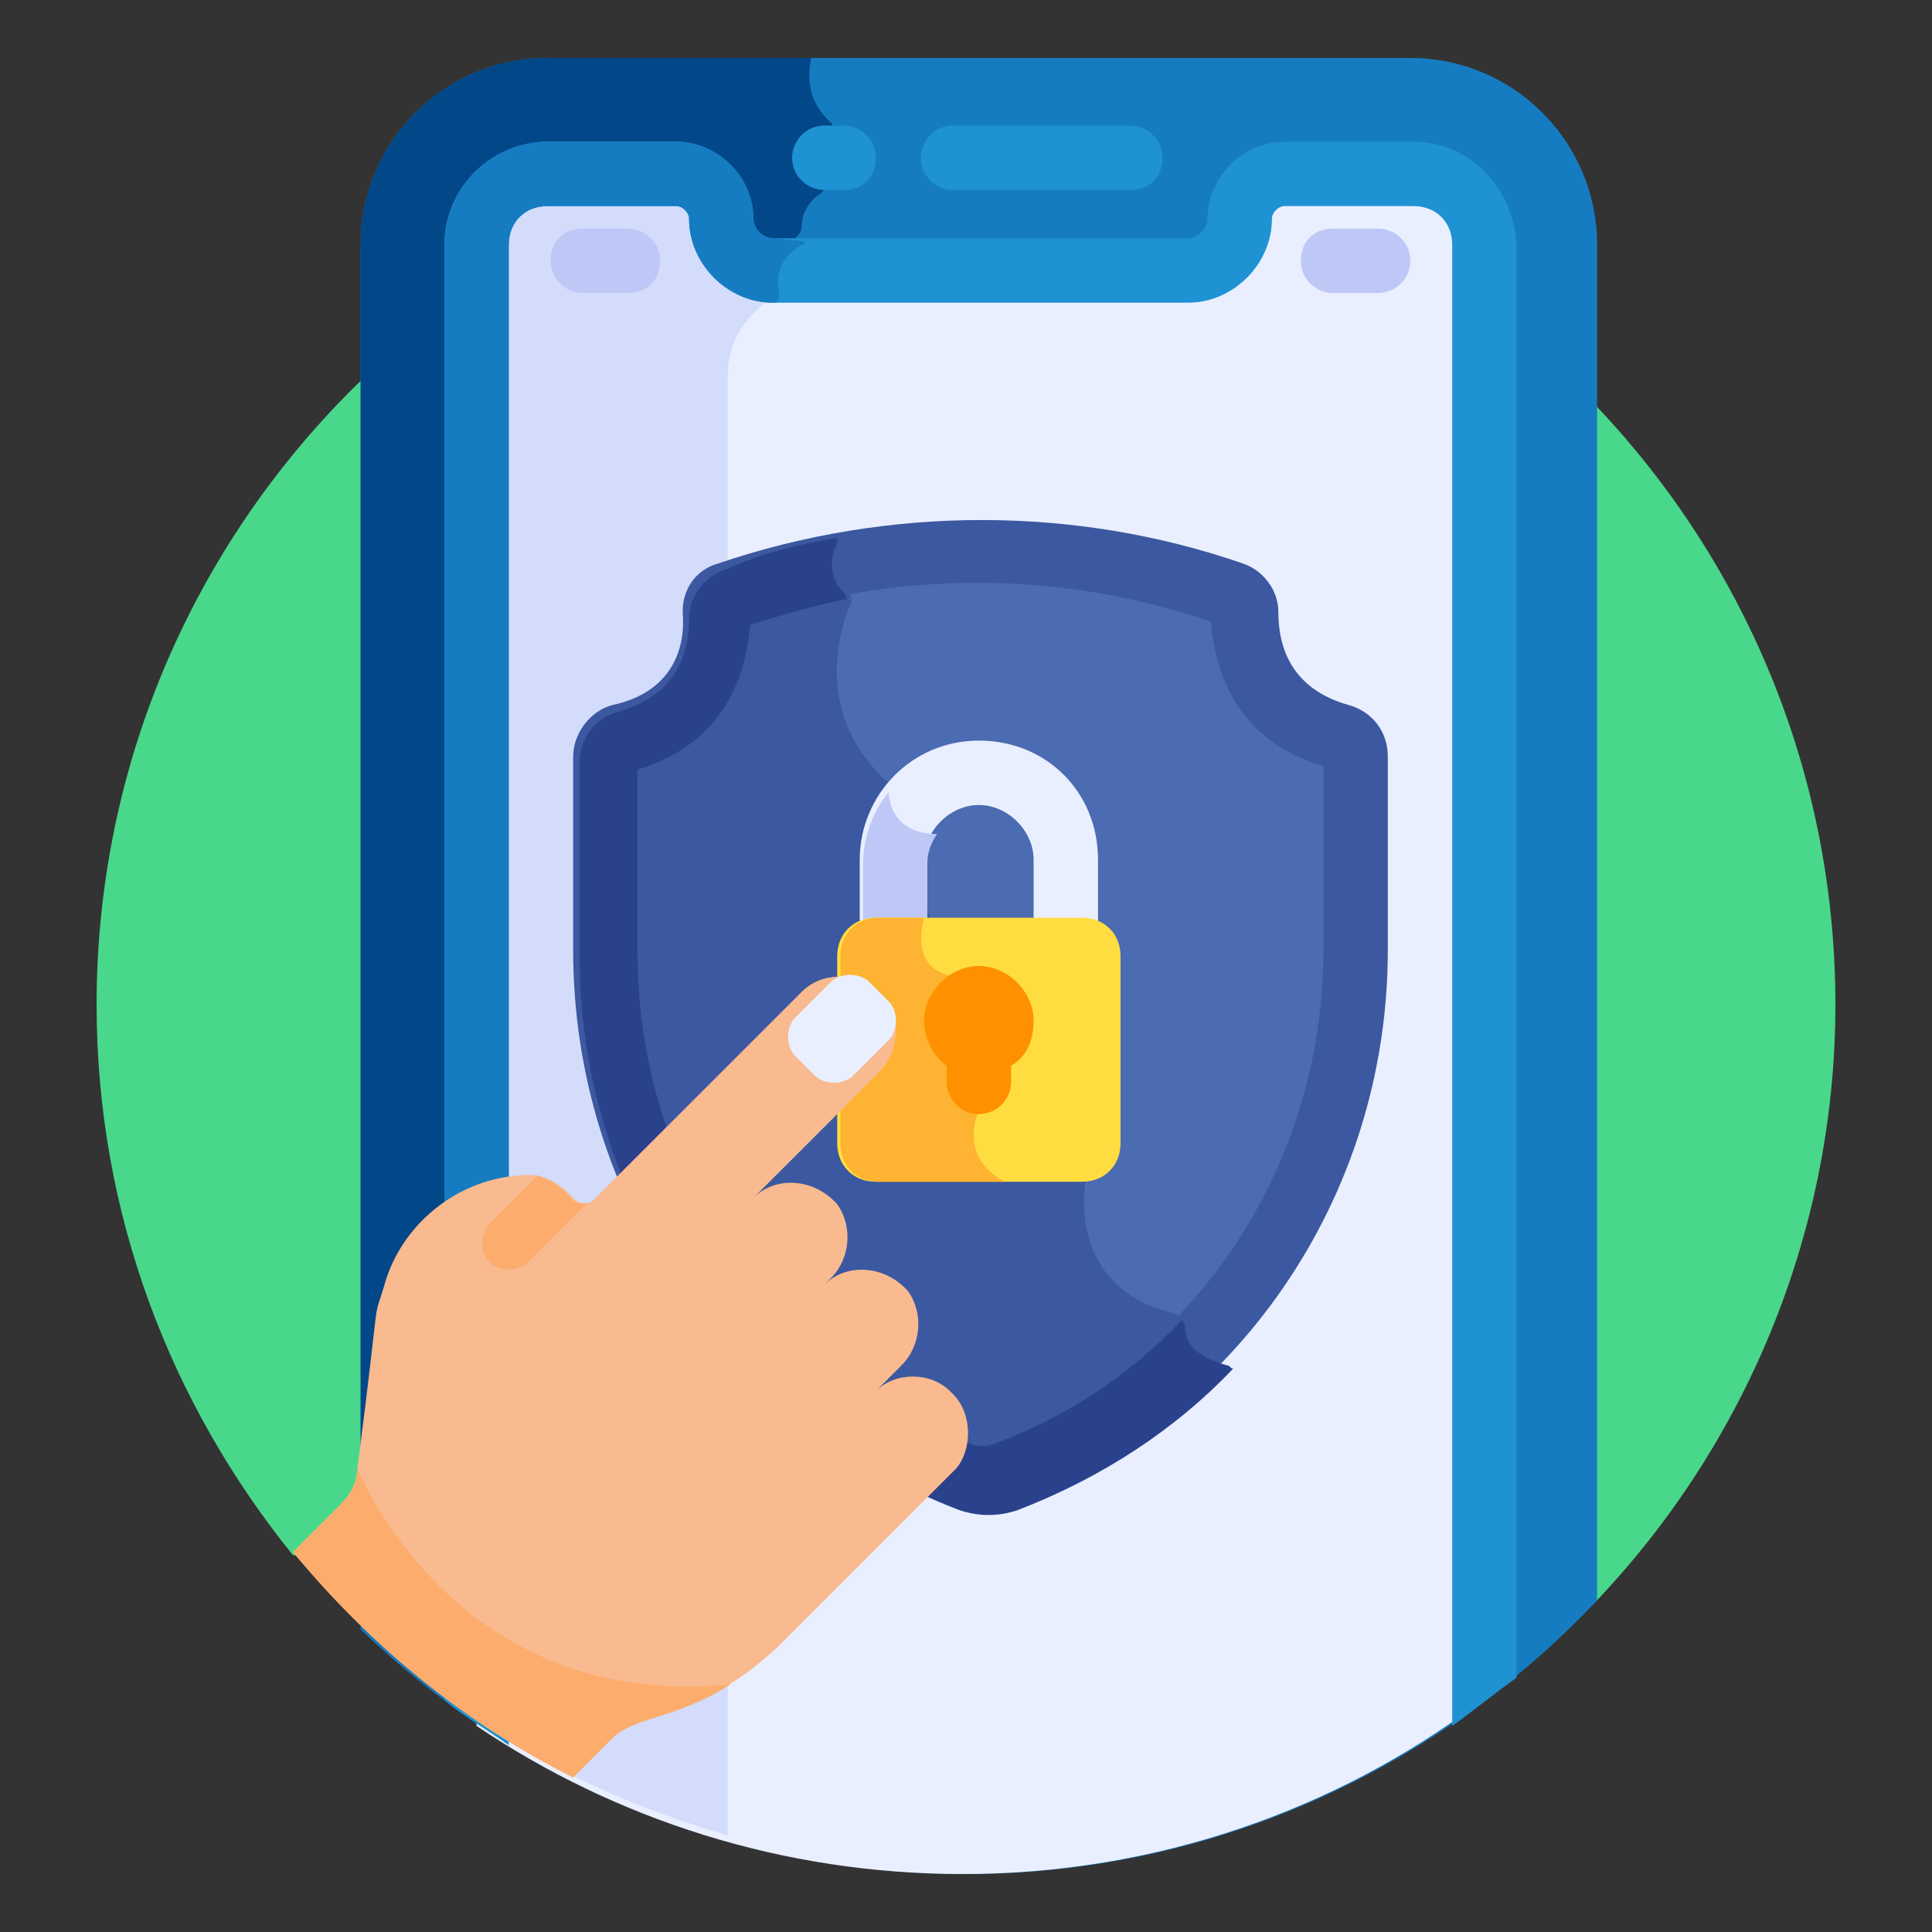
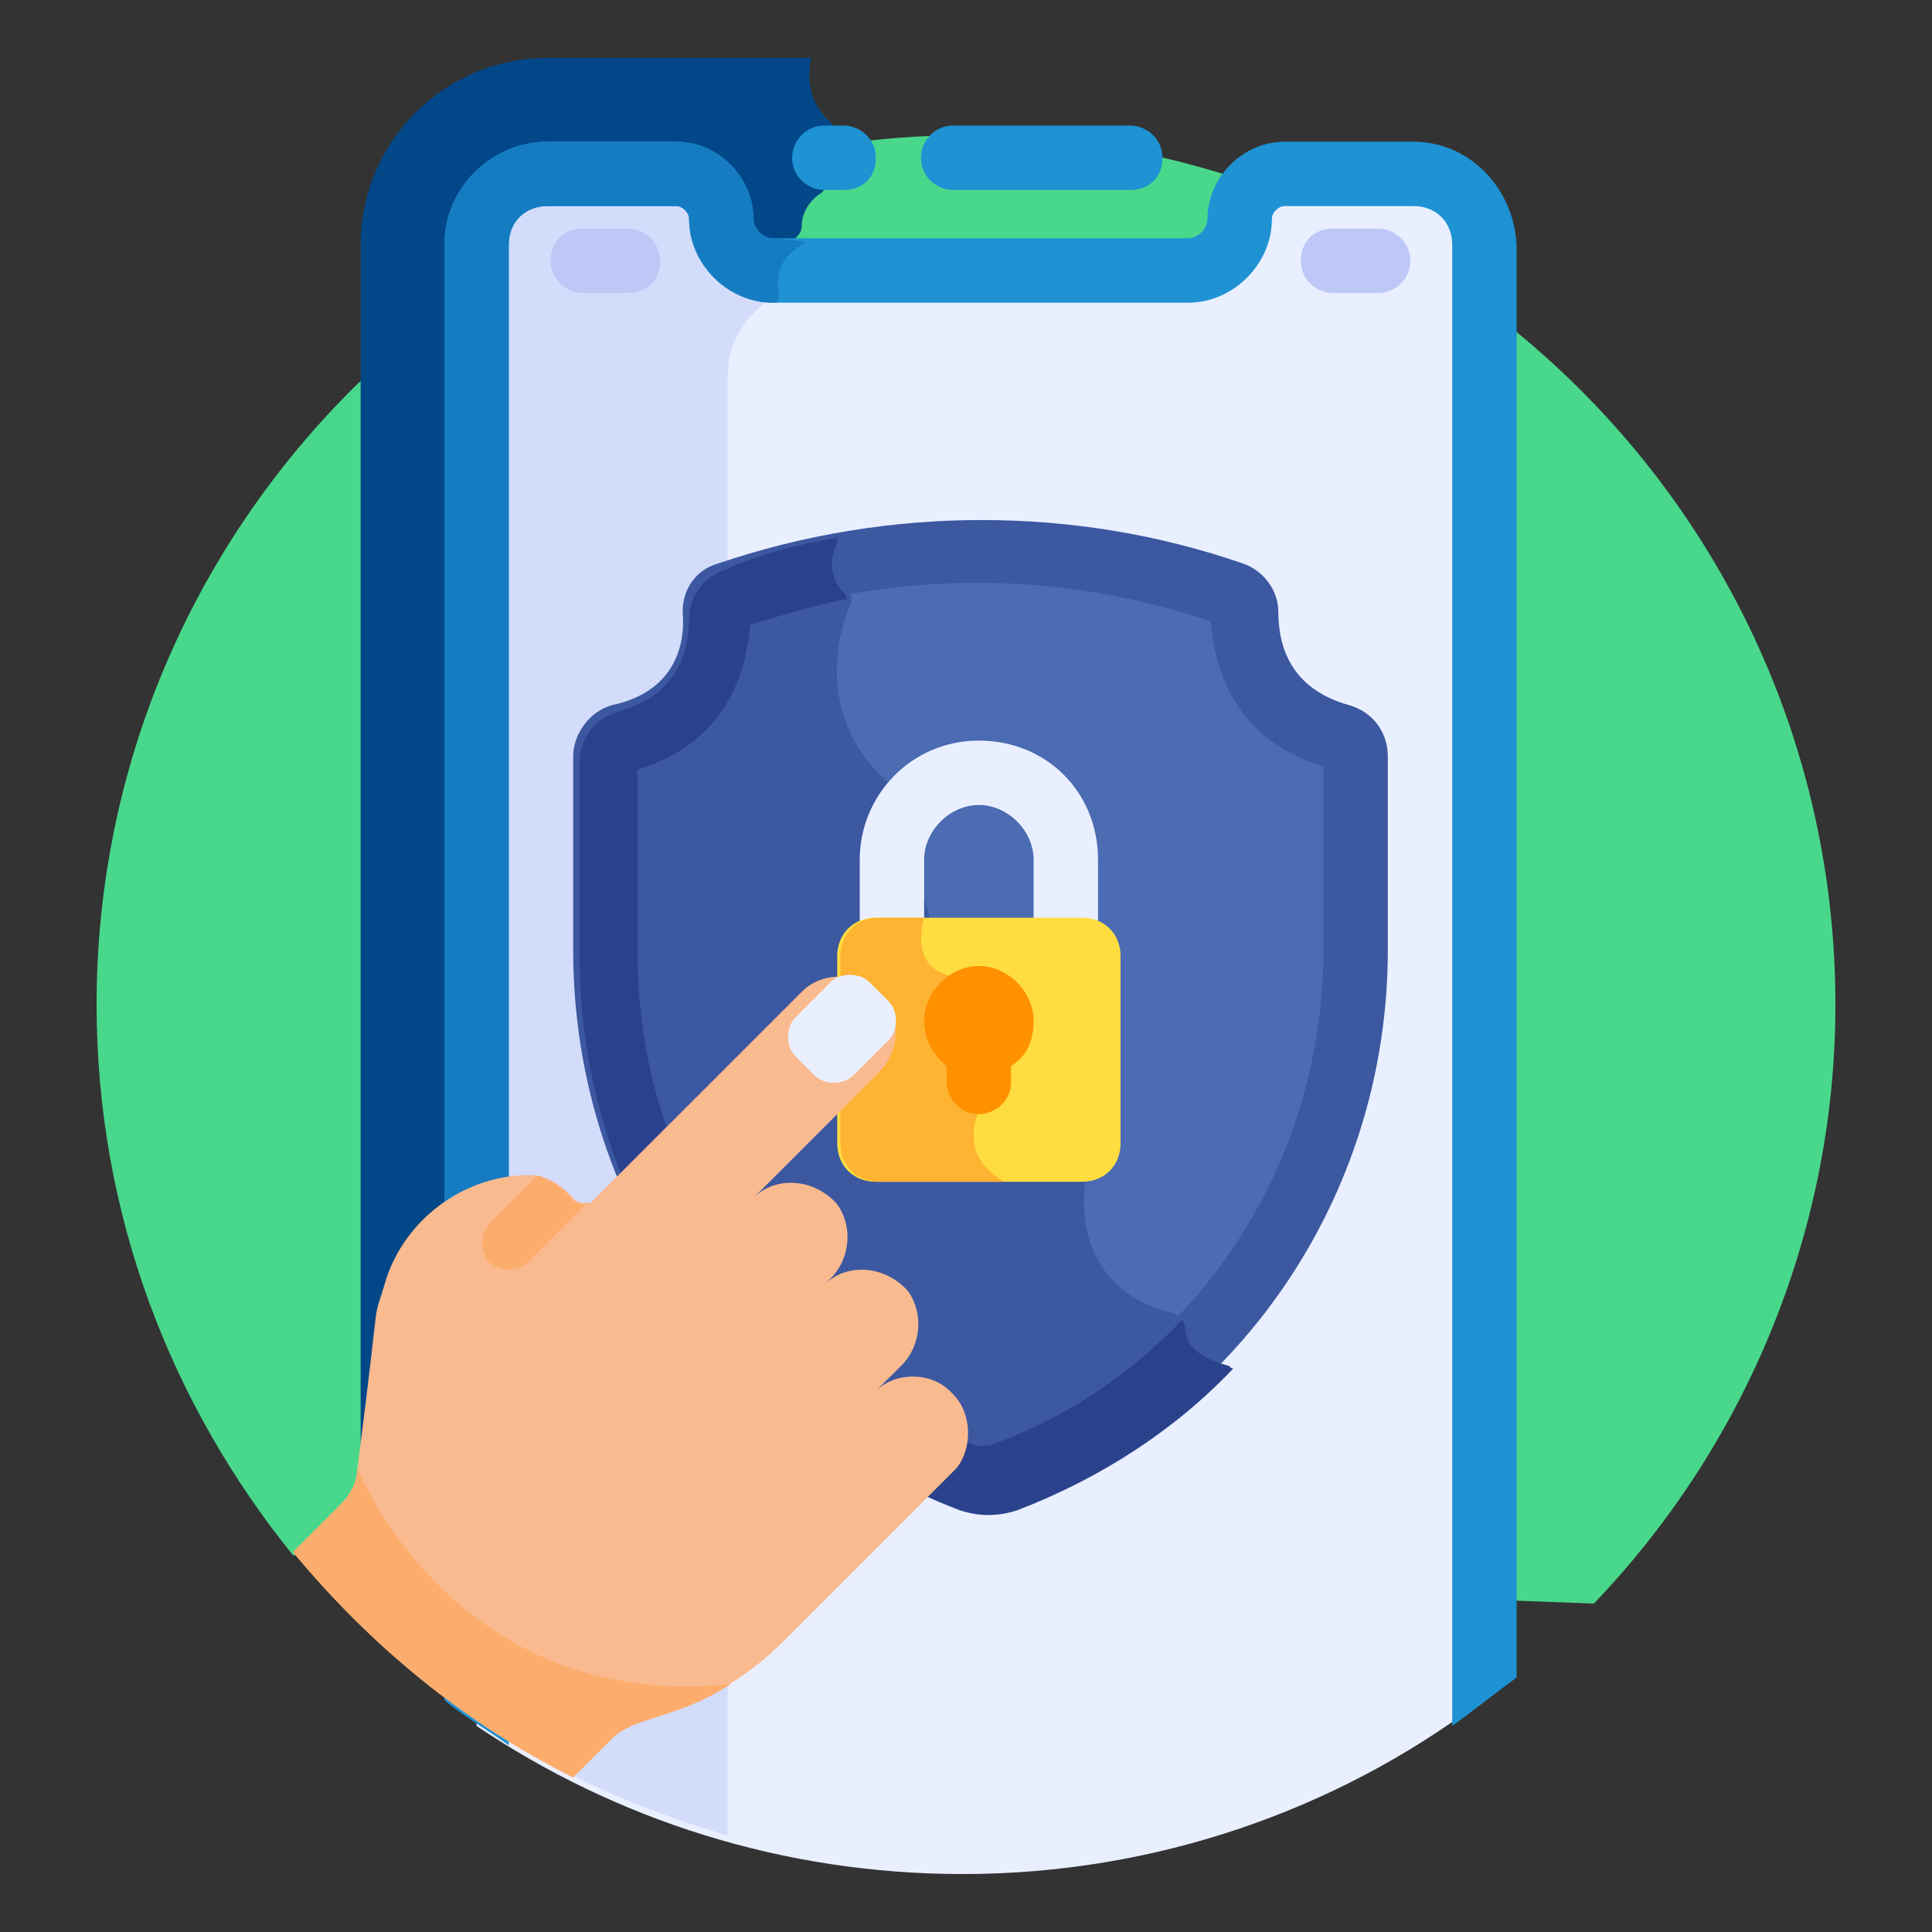
<svg xmlns="http://www.w3.org/2000/svg" version="1.1" id="Layer_1" x="0px" y="0px" width="60px" height="60px" viewBox="0 0 60 60" style="enable-background:new 0 0 60 60;" xml:space="preserve">
  <rect x="0" y="0" width="60" height="60" fill="#333333" stroke="none" />
  <style type="text/css">
	.st0{fill:#49D88B;}
	.st1{fill:#167CC1;}
	.st2{fill:#024788;}
	.st3{fill:#E9EFFF;}
	.st4{fill:#D3DCFB;}
	.st5{fill:#1E92D3;}
	.st6{fill:#BEC8F7;}
	.st7{fill:#4B6BB2;}
	.st8{fill:#3C58A0;}
	.st9{fill:#2A428C;}
	.st10{fill:#FFDD40;}
	.st11{fill:#FFB332;}
	.st12{fill:#F9BA8F;}
	.st13{fill:#FCAD6D;}
	.st14{fill:#FF9100;}
</style>
  <g>
    <path class="st0" d="M49.5,49.8C54.1,45,57,38.4,57,31.2c0-14.9-12.1-27-27-27S3,16.3,3,31.2c0,6.5,2.3,12.4,6.1,17.1L49.5,49.8z" />
-     <path class="st1" d="M30,58.2c7.7,0,14.7-3.3,19.6-8.5V7.6c0-3.2-2.6-5.8-5.8-5.8H17c-3.2,0-5.8,2.6-5.8,5.8v43   C16.1,55.3,22.7,58.2,30,58.2L30,58.2z" />
    <path class="st2" d="M25.8,3.8c-0.8-0.7-0.7-1.6-0.6-2H17c-3.2,0-5.8,2.6-5.8,5.8V50l6.4,5.2c1.6,0.8,3.2,1.5,4.9,1.9   c0-17.8,0-44,0-45.3c0-1.4,0.9-2.1,1.3-2.4c0.2-0.1,0.2-0.3,0.2-0.5c-0.2-0.9,0.4-1.3,0.7-1.5c0.1-0.1,0.2-0.2,0.2-0.4   c0-0.5,0.4-0.9,0.6-1c0.1-0.1,0.2-0.2,0.2-0.4V4.2C25.9,4,25.9,3.9,25.8,3.8L25.8,3.8z" />
    <path class="st3" d="M43.9,5.4h-4c-0.8,0-1.4,0.6-1.4,1.4c0,0.9-0.7,1.6-1.6,1.6H24c-0.9,0-1.6-0.7-1.6-1.6c0-0.8-0.6-1.4-1.4-1.4   h-4c-1.2,0-2.2,1-2.2,2.2v46c4.3,2.9,9.5,4.6,15.1,4.6c6,0,11.6-2,16-5.3c0-16.1,0-44.1,0-45.3C46,6.4,45.1,5.4,43.9,5.4L43.9,5.4z   " />
    <path class="st4" d="M24.2,9c-0.1-0.3-0.1-0.5,0-0.7H24c-0.9,0-1.6-0.7-1.6-1.6c0-0.8-0.6-1.4-1.4-1.4h-4c-1.2,0-2.2,1-2.2,2.2   v45.3l2.9,2.3c1.6,0.8,3.2,1.4,4.9,1.9c0-17.8,0-44,0-45.3c0-1.4,0.9-2.1,1.3-2.4C24.2,9.4,24.2,9.2,24.2,9L24.2,9z" />
    <path class="st5" d="M43.9,4.4h-4c-1.3,0-2.4,1.1-2.4,2.4c0,0.3-0.3,0.6-0.6,0.6H24c-0.3,0-0.6-0.3-0.6-0.6c0-1.3-1.1-2.4-2.4-2.4   h-4c-1.7,0-3.2,1.4-3.2,3.2v45.2c0.6,0.5,1.3,0.9,2,1.4V7.6c0-0.7,0.5-1.2,1.2-1.2h4c0.2,0,0.4,0.2,0.4,0.4c0,1.4,1.2,2.6,2.6,2.6   h12.9c1.4,0,2.6-1.2,2.6-2.6c0-0.2,0.2-0.4,0.4-0.4h4c0.7,0,1.2,0.5,1.2,1.2v46c0.7-0.5,1.3-1,2-1.5V7.6C47,5.8,45.6,4.4,43.9,4.4   L43.9,4.4z" />
    <path class="st1" d="M24,7.4c-0.3,0-0.6-0.3-0.6-0.6c0-1.3-1.1-2.4-2.4-2.4h-4c-1.7,0-3.2,1.4-3.2,3.2v44.5l2,1.6V7.6   c0-0.7,0.5-1.2,1.2-1.2h4c0.2,0,0.4,0.2,0.4,0.4c0,1.4,1.2,2.6,2.6,2.6h0.1c0.1-0.1,0.1-0.2,0.1-0.3c-0.2-0.9,0.4-1.3,0.7-1.5   c0.1,0,0.1-0.1,0.1-0.1L24,7.4L24,7.4z" />
    <g>
      <path class="st5" d="M26.2,5.9h-0.6c-0.5,0-1-0.4-1-1c0-0.5,0.4-1,1-1h0.6c0.5,0,1,0.4,1,1S26.8,5.9,26.2,5.9z" />
    </g>
    <g>
      <path class="st5" d="M35.1,5.9h-5.5c-0.5,0-1-0.4-1-1c0-0.5,0.4-1,1-1h5.5c0.5,0,1,0.4,1,1C36.1,5.5,35.7,5.9,35.1,5.9z" />
    </g>
    <g>
      <path class="st6" d="M19.5,9.1h-1.4c-0.5,0-1-0.4-1-1s0.4-1,1-1h1.4c0.5,0,1,0.4,1,1C20.5,8.7,20.1,9.1,19.5,9.1z" />
    </g>
    <g>
      <path class="st6" d="M42.8,9.1h-1.4c-0.5,0-1-0.4-1-1s0.4-1,1-1h1.4c0.5,0,1,0.4,1,1S43.3,9.1,42.8,9.1z" />
    </g>
    <path class="st7" d="M41.7,22.9c-2.7-0.6-3-2.9-3-3.9c0-0.3-0.2-0.5-0.4-0.6c-5.1-1.8-10.6-1.8-15.7,0c-0.2,0.1-0.4,0.3-0.4,0.6   c0,0.9-0.3,3.2-3,3.9c-0.3,0.1-0.5,0.3-0.5,0.6v6c0,7.3,4.5,13.7,11.2,16.2c0.4,0.1,0.7,0.1,1.1,0c6.7-2.5,11.2-8.9,11.2-16.2v-6   C42.2,23.3,42,23,41.7,22.9L41.7,22.9z" />
    <path class="st8" d="M37.1,41.9c-0.2-0.2-0.3-0.5-0.3-0.7c0-0.2-0.2-0.3-0.3-0.4c-3-0.7-2.9-3.3-2.8-4c0-0.1,0-0.2-0.1-0.3   l-4.7-7.8c0,0,0-0.1,0-0.1l-1.1-4c0-0.1-0.1-0.2-0.1-0.2c-2.4-2-1.7-4.7-1.3-5.6c0.1-0.2,0-0.4-0.1-0.5c-0.2-0.2-0.3-0.5-0.4-0.7   c-1,0.2-2.1,0.5-3.1,0.8c-0.2,0.1-0.4,0.3-0.4,0.6c0,0.9-0.3,3.2-3,3.9c-0.3,0.1-0.5,0.3-0.5,0.6v6c0,7.3,4.5,13.7,11.2,16.2   c0.4,0.1,0.7,0.1,1.1,0C33.3,44.9,35.4,43.6,37.1,41.9L37.1,41.9z" />
    <g>
      <path class="st8" d="M29.6,46.7c-7.2-2.7-11.8-9.5-11.8-17.2v-6c0-0.7,0.5-1.4,1.2-1.6c1.9-0.4,2.3-1.8,2.2-2.9    c0-0.7,0.4-1.3,1.1-1.5c5.3-1.8,11.1-1.8,16.3,0c0.6,0.2,1.1,0.8,1.1,1.5c0,1.1,0.4,2.4,2.2,2.9h0c0.7,0.2,1.2,0.8,1.2,1.6v6    c0,7.7-4.7,14.5-11.8,17.2C30.8,46.9,30.1,46.9,29.6,46.7L29.6,46.7z M19.7,23.8v5.7c0,6.8,4.1,12.9,10.5,15.3c0.1,0,0.3,0,0.4,0    c6.3-2.3,10.5-8.4,10.5-15.3v-5.7c-3-0.9-3.4-3.4-3.5-4.5c-4.7-1.6-9.8-1.6-14.5,0C23.1,20.5,22.7,23,19.7,23.8L19.7,23.8z" />
    </g>
    <path class="st9" d="M36.8,41.2c0-0.1-0.1-0.2-0.1-0.2c-1.6,1.7-3.7,3.1-6,3.9c-0.1,0-0.3,0-0.4,0c-6.4-2.4-10.5-8.5-10.5-15.3   v-5.7c3-0.9,3.4-3.4,3.5-4.5c1-0.3,2-0.6,3-0.8c0-0.1-0.1-0.2-0.1-0.2c-0.5-0.5-0.4-1.2-0.2-1.5c0-0.1,0-0.1,0-0.2   c-1.2,0.2-2.4,0.5-3.5,1c-0.6,0.2-1.1,0.8-1.1,1.5c0,1.1-0.4,2.4-2.2,2.9c-0.7,0.2-1.2,0.8-1.2,1.6v6c0,7.6,4.7,14.5,11.8,17.2   c0.6,0.2,1.2,0.2,1.8,0c2.6-1,4.9-2.5,6.7-4.4c-0.1,0-0.1-0.1-0.2-0.1C37,42.1,36.8,41.6,36.8,41.2z" />
    <path class="st3" d="M33.1,29.7c-0.5,0-1-0.4-1-1v-2c0-0.9-0.8-1.7-1.7-1.7c-0.9,0-1.7,0.8-1.7,1.7v2c0,0.5-0.4,1-1,1   c-0.5,0-1-0.4-1-1v-2c0-2,1.6-3.7,3.7-3.7s3.7,1.6,3.7,3.7v2C34.1,29.3,33.7,29.7,33.1,29.7L33.1,29.7z" />
-     <path class="st6" d="M28.8,26.8c0-0.3,0.1-0.6,0.3-0.9c-1.4,0-1.5-1.1-1.5-1.3c-0.5,0.6-0.8,1.4-0.8,2.3v2c0,0.5,0.4,1,0.9,1   c0.1,0,0.1,0,0.2,0c0.5-0.1,0.9-0.5,0.9-1L28.8,26.8L28.8,26.8z" />
    <path class="st10" d="M33.6,28.5h-6.4c-0.7,0-1.2,0.5-1.2,1.2v5.8c0,0.7,0.5,1.2,1.2,1.2h6.4c0.7,0,1.2-0.5,1.2-1.2v-5.8   C34.8,29,34.3,28.5,33.6,28.5L33.6,28.5z" />
    <path class="st11" d="M27.3,28.5c-0.7,0-1.2,0.5-1.2,1.2v5.8c0,0.7,0.5,1.2,1.2,1.2h3.9c-1.5-0.8-0.8-2.2-0.8-2.2l-0.9-4.2   c-1.3-0.3-0.8-1.8-0.8-1.8L27.3,28.5L27.3,28.5z" />
    <path class="st12" d="M29.6,43.3l-0.1-0.1c-0.6-0.6-1.7-0.6-2.3,0l0.8-0.8c0.6-0.6,0.7-1.6,0.2-2.3c-0.7-0.8-1.9-0.9-2.6-0.2   l0.2-0.2c0.6-0.6,0.7-1.6,0.2-2.3c-0.7-0.8-1.9-0.9-2.6-0.2l3.9-3.9c0.6-0.6,0.7-1.6,0.2-2.3c-0.7-0.8-1.9-0.9-2.6-0.2l-6.5,6.5   c-0.1,0.1-0.3,0.1-0.5,0c-0.3-0.3-0.8-0.9-1.7-0.8c-1.9,0.1-3.6,1.4-4.2,3.2c-0.5,1.7-0.1-0.3-0.9,5.9c0,0.4-0.2,0.8-0.5,1.1   l-1.5,1.5c2.4,2.9,5.3,5.3,8.7,7l1.2-1.2c0.9-0.9,2.8-0.6,5.2-2.9c0.5-0.5,4.2-4.2,5.5-5.5C30.2,45,30.2,43.9,29.6,43.3L29.6,43.3z   " />
    <path class="st3" d="M27,30.5l0.6,0.6c0.3,0.3,0.3,0.9,0,1.2l-1.1,1.1c-0.3,0.3-0.9,0.3-1.2,0l-0.6-0.6c-0.3-0.3-0.3-0.9,0-1.2   l1.1-1.1C26.1,30.2,26.7,30.2,27,30.5z" />
    <path class="st13" d="M15.2,39.2c0.3,0.3,0.9,0.3,1.2,0l1.9-1.9c-0.1,0.1-0.3,0.1-0.5,0c-0.2-0.3-0.6-0.6-1.1-0.8L15.2,38   C14.9,38.4,14.9,38.9,15.2,39.2L15.2,39.2z" />
    <path class="st14" d="M32.1,31.7c0-0.9-0.8-1.7-1.7-1.7c-0.9,0-1.7,0.8-1.7,1.7c0,0.6,0.3,1.1,0.7,1.4v0.5c0,0.5,0.4,1,1,1   c0.5,0,1-0.4,1-1v-0.5C31.9,32.8,32.1,32.3,32.1,31.7z" />
    <path class="st13" d="M9.1,48.2c2.4,2.9,5.3,5.3,8.7,7l1.2-1.2c0.7-0.7,2-0.6,3.7-1.7c-8.6,0.9-11.6-6.7-11.6-6.7   c0,0.4-0.2,0.8-0.5,1.1L9.1,48.2z" />
  </g>
</svg>